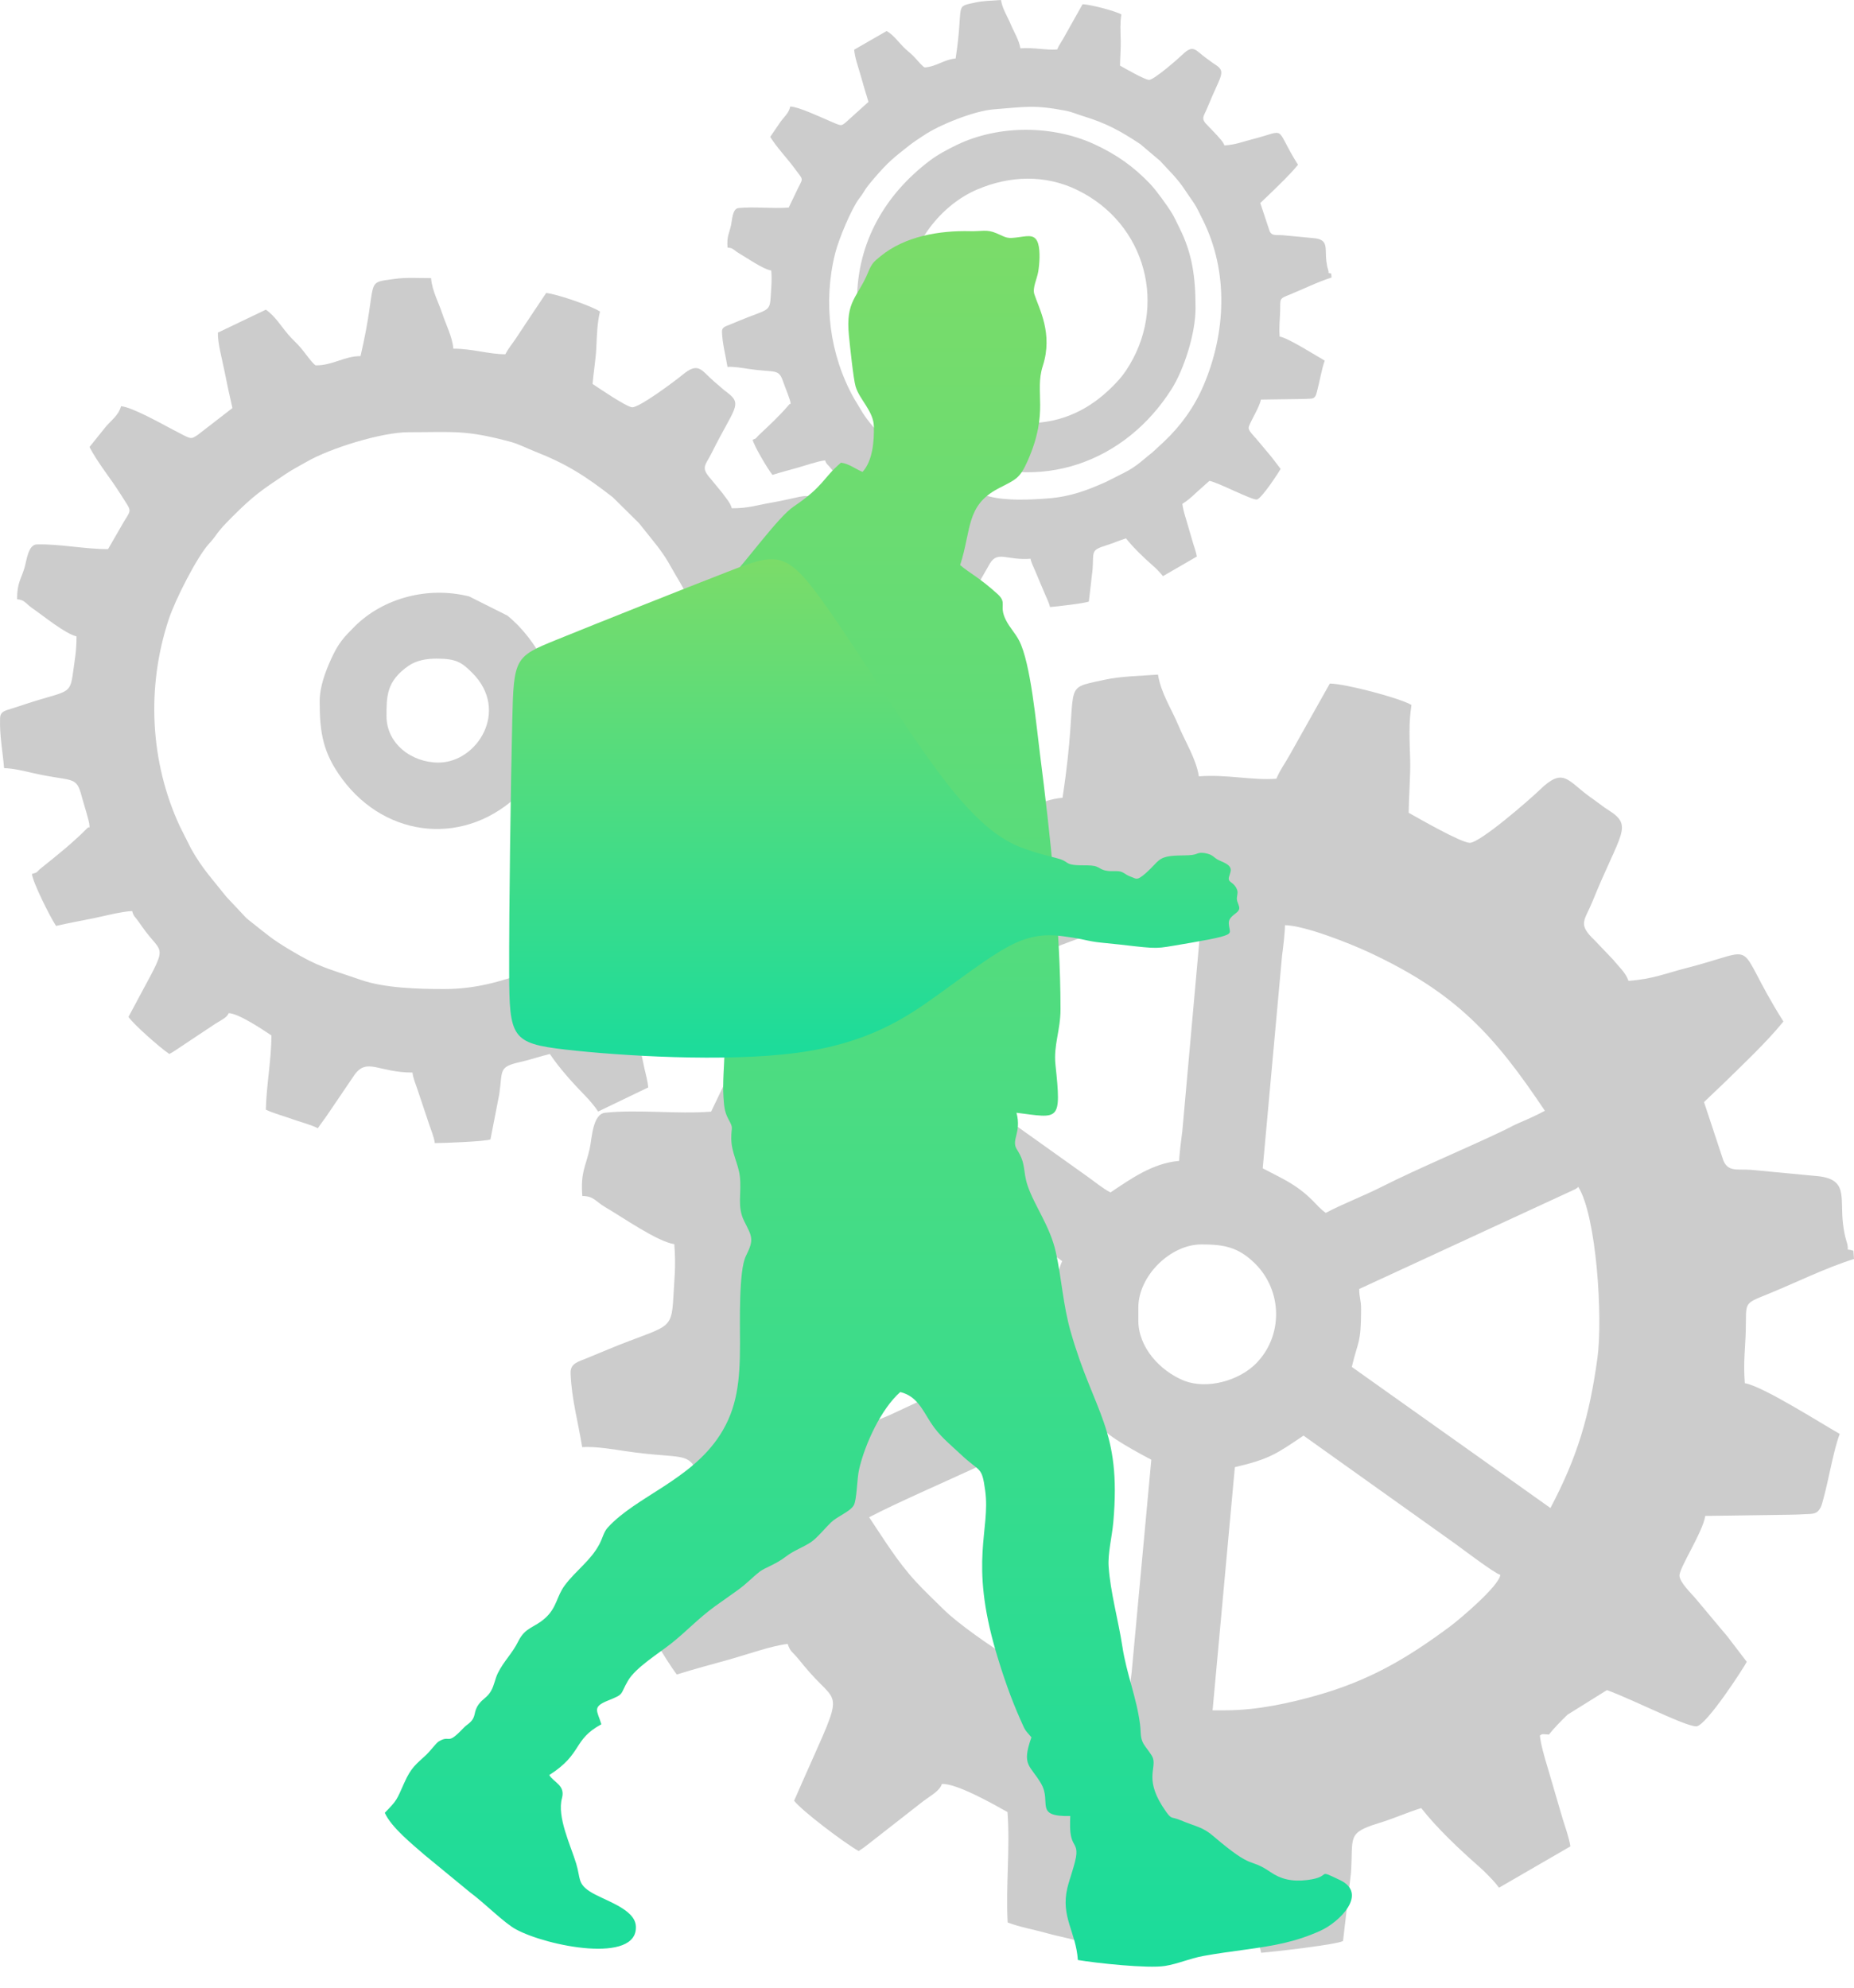
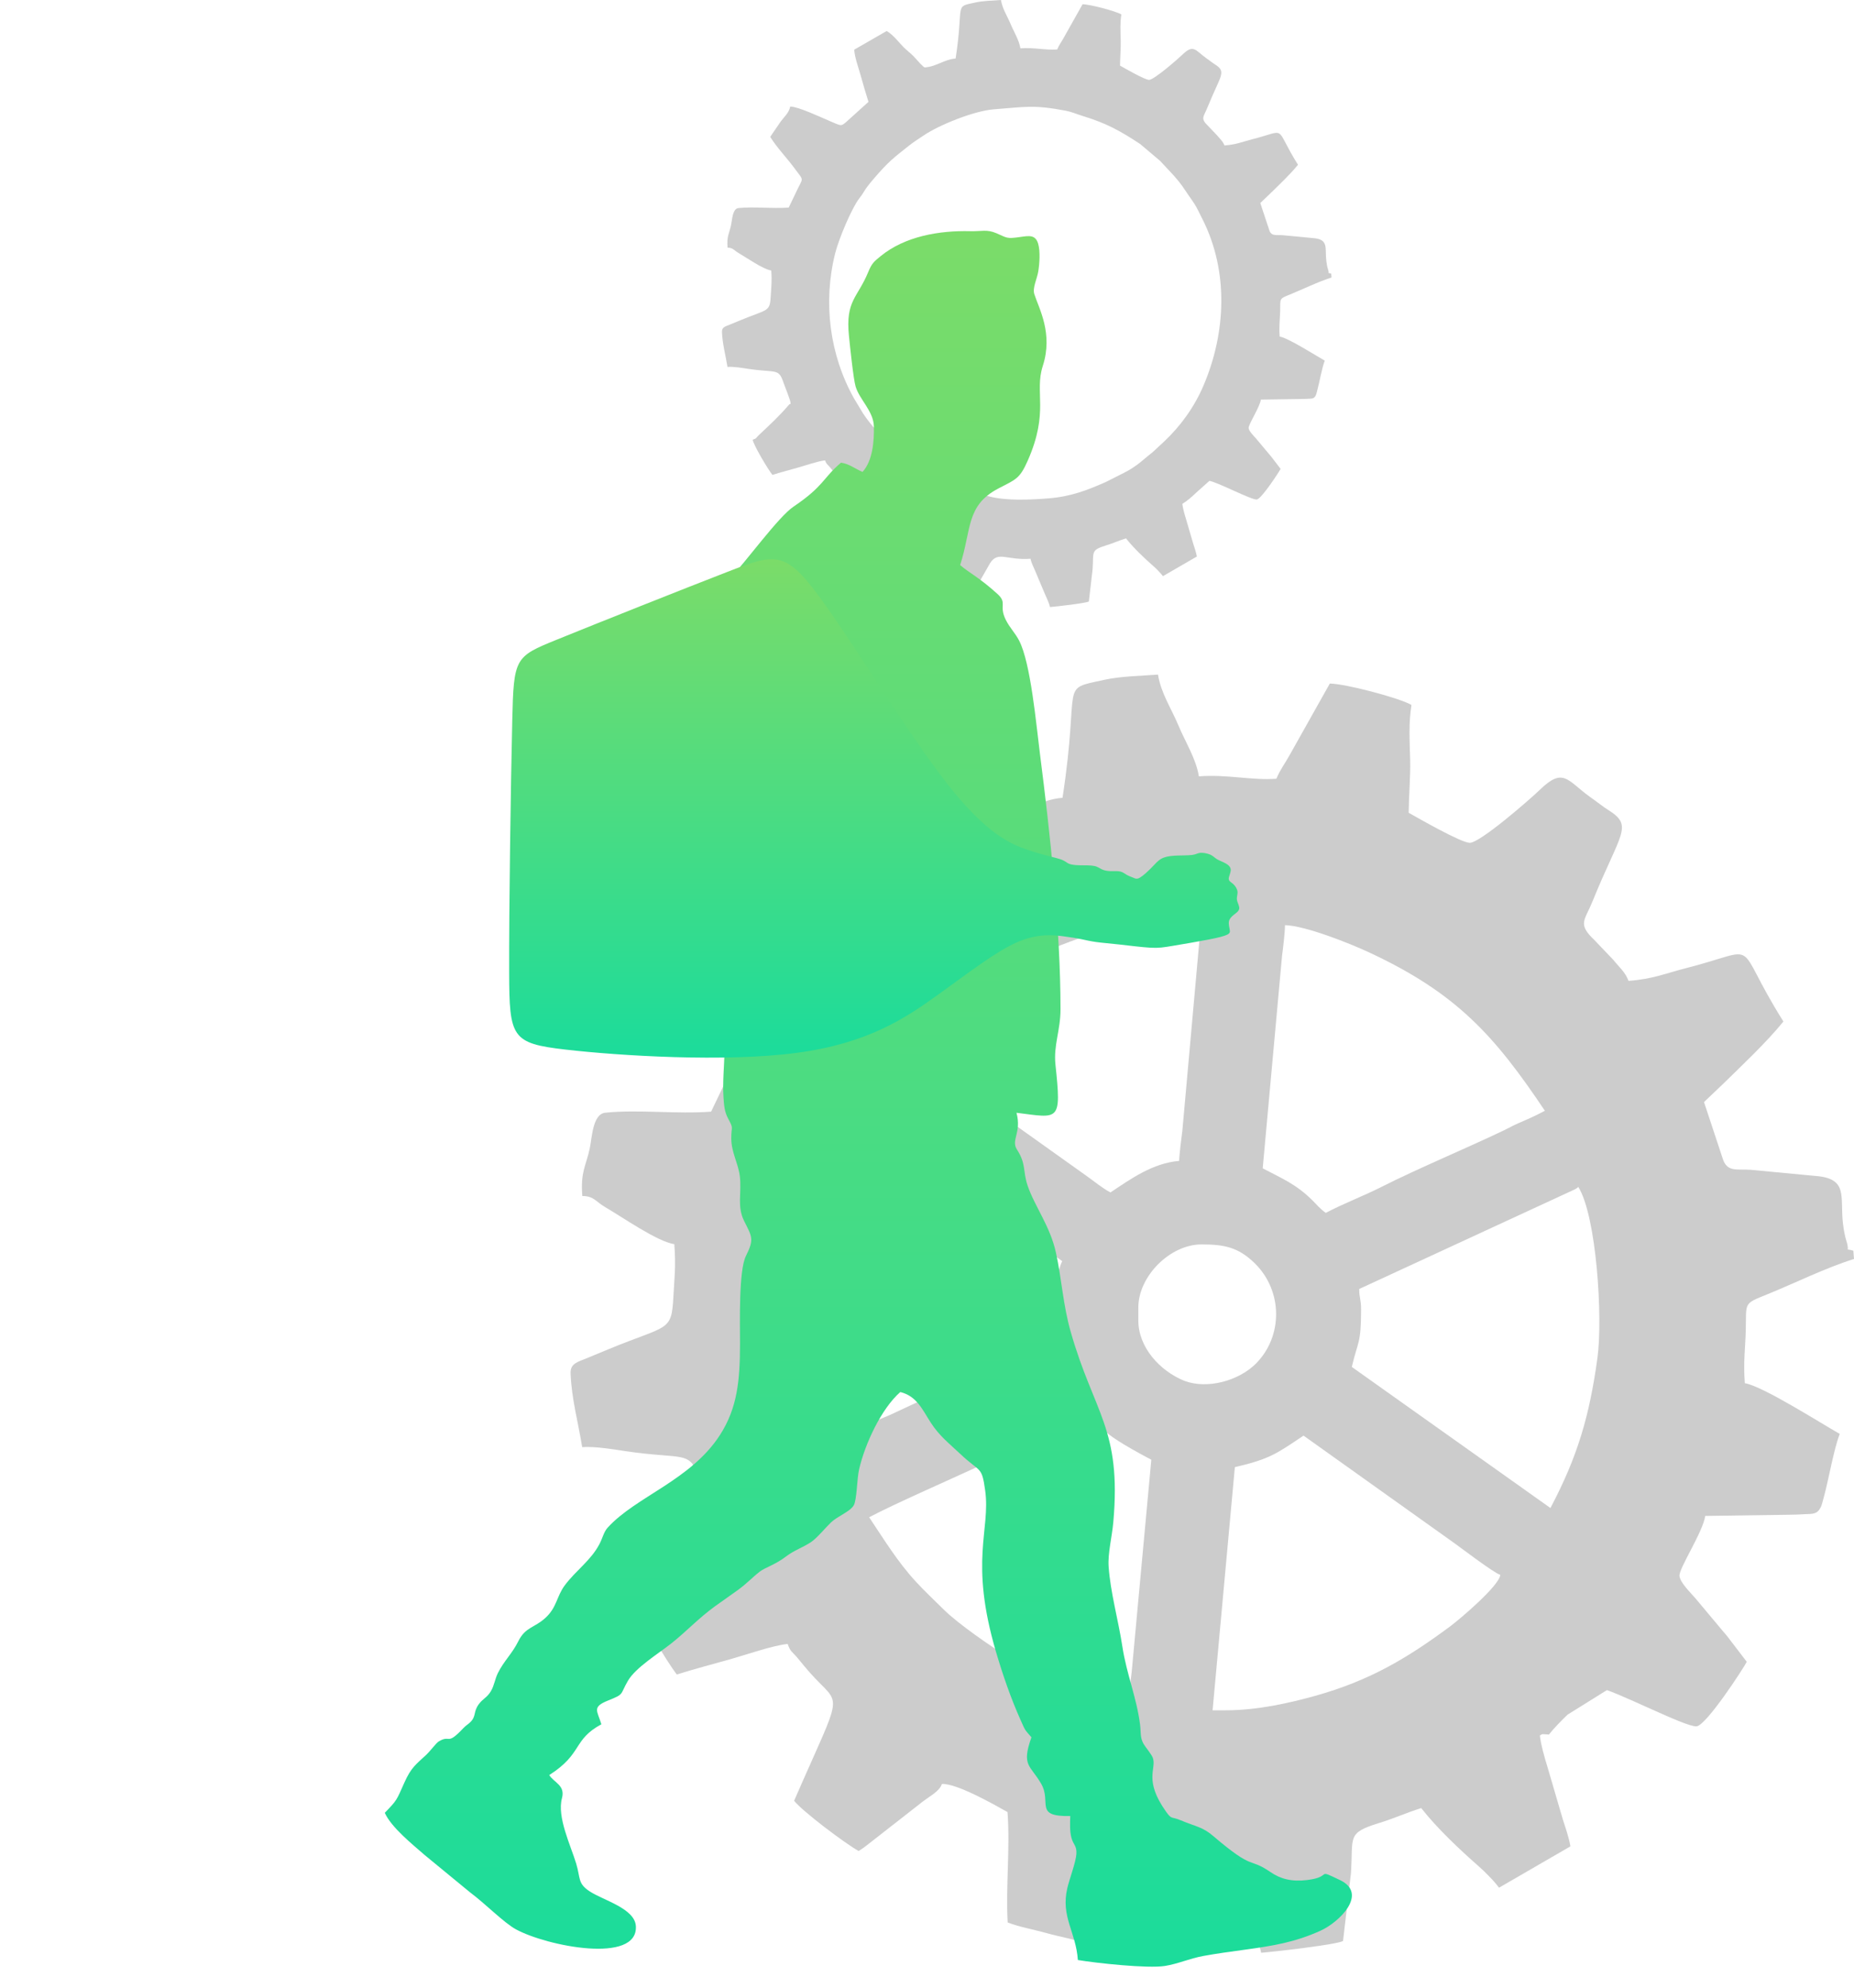
<svg xmlns="http://www.w3.org/2000/svg" width="83" height="89" viewBox="0 0 83 89" fill="none">
  <path fill-rule="evenodd" clip-rule="evenodd" d="M54.867 76.576H54.285L55.282 65.69C56.848 65.325 57.148 65.087 58.357 64.277L64.906 68.947C65.304 69.219 66.869 70.43 67.166 70.51C67.126 70.992 65.367 72.487 64.911 72.825C62.967 74.268 61.288 75.256 58.874 75.93C57.76 76.24 56.311 76.576 54.867 76.576V76.576ZM65.317 82.37H65.168L65.348 82.31L65.317 82.37ZM50.545 76.244C50.025 76.232 49.018 75.887 48.561 75.735C47.339 75.327 46.227 74.846 45.127 74.183C44.384 73.736 42.894 72.703 42.254 72.07C41.831 71.651 41.408 71.255 41.008 70.822C40.184 69.932 39.576 68.927 38.91 67.933C40.045 67.333 42.439 66.287 43.786 65.662C43.999 65.564 44.127 65.483 44.34 65.384L48.717 63.363C49.614 63.963 48.773 63.892 51.542 65.357L50.663 74.866C50.61 75.242 50.545 75.905 50.545 76.244V76.244ZM50.961 59.124V58.542C50.961 57.14 52.384 55.717 53.786 55.717C54.79 55.717 55.431 55.832 56.178 56.566C57.434 57.802 57.443 59.835 56.219 61.059C55.454 61.824 54.041 62.215 53.013 61.821C51.917 61.375 50.961 60.318 50.961 59.124V59.124ZM60.85 57.712L70.513 53.247C70.668 53.148 70.572 53.214 70.657 53.141C71.473 54.443 71.763 59.007 71.513 60.812C71.154 63.411 70.621 65.228 69.41 67.518L60.518 61.202C60.79 60.032 60.933 60.186 60.933 58.626C60.933 58.164 60.85 58.133 60.85 57.712ZM47.138 58.709L47.221 59.955C46.912 60.027 46.306 60.327 46.002 60.481L39.88 63.335C39.637 63.448 39.458 63.504 39.242 63.611C38.839 63.81 37.642 64.417 37.331 64.443C36.83 62.29 36.417 61.596 36.417 58.792C36.417 58.027 36.509 57.061 36.607 56.322C36.9 54.118 37.667 52.028 38.661 50.149L40.857 51.693C41.258 51.982 41.588 52.204 41.973 52.488L47.553 56.465C47.322 56.948 47.138 57.976 47.138 58.709V58.709ZM59.354 54.304C59.118 54.146 58.965 53.952 58.753 53.742C58.012 53.007 57.38 52.76 56.529 52.31L57.395 42.788C57.444 42.444 57.526 41.722 57.526 41.423C58.419 41.443 60.391 42.222 61.293 42.642C65.223 44.473 66.915 46.38 69.161 49.733C68.76 49.946 68.428 50.097 67.973 50.291C67.728 50.396 67.601 50.478 67.361 50.593C65.688 51.398 63.488 52.31 61.848 53.141C61.041 53.55 60.15 53.883 59.354 54.304ZM52.789 51.977C51.61 52.075 50.63 52.777 49.714 53.39C49.342 53.193 48.973 52.882 48.633 52.643L40.822 47.074C41.169 46.556 42.556 45.312 43.112 44.877C44.096 44.109 44.764 43.674 45.865 43.058C46.745 42.566 48.191 42.032 49.121 41.744C50.708 41.254 52.012 41.09 53.786 41.09L52.932 50.624C52.896 50.904 52.796 51.67 52.789 51.977ZM49.858 34.917L49.752 35.062C48.554 36.665 45.956 36.429 44.843 34.917C44.073 34.918 43.303 34.981 42.547 34.819C42.53 34.815 42.513 34.811 42.497 34.806C42.241 34.932 41.985 35.058 41.736 35.19C41.858 35.713 42.151 35.745 42.151 37.018C42.151 38.554 40.777 40.01 39.243 40.01C38.14 40.01 37.856 39.891 37.044 39.3C36.807 39.128 36.744 39.138 36.666 38.847C36.288 38.878 35.955 39.351 35.524 39.782C35.193 40.113 34.75 40.476 34.506 40.841C34.629 41.3 35.405 41.586 35.585 42.837C35.763 44.069 35.303 45.17 34.526 45.836C34.605 47.261 34.553 49.28 34.553 50.416C34.553 51.099 34.084 51.392 33.553 51.269C33.511 51.808 32.896 52.183 32.307 51.784C31.996 51.575 32.066 51.731 31.729 51.466L31.68 51.479C31.68 52.475 31.628 53.157 30.789 53.995C30.632 54.153 30.479 54.283 30.328 54.39C30.358 54.571 30.356 54.758 30.356 54.904C31.175 54.925 31.104 55.682 31.104 56.275C31.104 57.837 31.237 59.575 30.848 61.093C30.822 61.748 30.603 62.396 30.209 62.926C30.584 62.87 30.991 63.097 31.084 63.501L31.097 63.523L31.051 63.539L31.001 66.649C31.031 66.769 31.046 66.878 31.049 66.978C32.992 67.629 33.769 69.928 32.673 71.645C32.766 71.705 32.847 71.786 32.907 71.885L33.173 72.782C33.177 72.808 33.263 73.052 33.241 73.311C33.433 73.317 33.633 73.327 33.831 73.327C34.509 73.327 35.364 73.203 35.697 73.554L35.734 73.538C36.53 73.248 36.902 74.135 36.662 74.713C36.894 74.838 37.127 75.005 37.354 75.224C39.46 77.246 37.621 79.666 37.581 79.817C37.997 79.929 39.333 81.243 39.991 81.396C41.996 78.402 45.673 80.117 45.804 82.511C46.204 82.457 46.615 82.464 46.856 82.454C47.89 82.411 49.26 82.485 50.374 82.474C51.512 81.981 52.824 82.239 53.702 83.092L55.76 82.801C56.501 82.65 56.312 82.827 56.978 82.437L58.854 81.501C61.262 80.591 63.408 80.135 65.978 79.802L66.06 79.798C66.494 78.408 67.871 77.496 69.341 77.663C69.591 77.349 69.875 77.064 70.175 76.772L72.584 75.269C72.543 75.137 72.51 74.991 72.486 74.829C72.294 73.51 72.8 72.367 73.702 71.715C73.513 71.553 73.388 71.231 73.492 70.285L73.866 68.691C74.046 68.199 74.706 66.66 75.444 66.623C76.269 66.582 76.272 67.294 76.272 67.745L76.616 67.179C76.474 66.863 76.391 66.526 76.391 66.188V65.606C76.391 65.156 76.538 64.703 76.784 64.296C76.323 63.893 76.064 63.007 76.064 62.633C76.064 62.094 76.431 61.622 77.02 61.79C77.233 60.943 77.228 60.092 77.228 59.225C77.228 58.706 77.389 58.388 77.607 58.226C77.222 57.546 77.119 56.75 77.29 55.993C76.88 56.126 76.37 55.87 76.317 55.354L76.114 54.27C75.77 52.059 75.732 52.536 75.732 50.167C75.732 50.073 75.731 49.978 75.735 49.885C74.839 48.953 74.629 47.474 75.264 46.232C74.879 45.784 74.496 45.118 74.314 44.766L74.269 45.087C74.184 45.613 74.212 46.016 73.771 46.229C73.036 46.583 72.645 45.856 72.509 45.262L72.307 45.423C71.235 46.005 70.9 44.077 70.487 43.305C70.222 43.27 69.98 43.086 69.864 42.845C69.67 42.444 69.624 42.01 69.624 41.565C69.624 41.477 69.633 41.394 69.651 41.317C67.583 41.364 62.257 41.316 61.313 41.316C60.234 41.316 60.179 40.236 60.729 39.865C60.959 39.709 62.307 39.406 62.539 39.345C64.825 38.748 66.73 38.598 69.064 38.08L67.439 37.988C67.091 38.211 66.528 38.204 66.237 38.135C65.809 38.032 65.568 37.958 65.333 37.909H59.157C58.974 38.266 58.585 38.373 58.208 38.316C57.927 38.273 58.095 38.205 57.423 38.06L57.064 37.909L51.681 37.826C50.899 37.748 50.681 36.864 51.309 36.395C52.201 35.728 51.705 35.977 52.985 35.408L52.63 34.917H49.858V34.917ZM33.088 75.155L33.093 75.163L33.088 75.155ZM69.721 39.82C69.729 39.704 69.743 39.589 69.761 39.474C69.035 39.646 68.38 39.775 68.107 39.82H69.721ZM62.269 35.187C62.265 35.133 62.263 35.078 62.263 35.024C62.263 33.737 62.378 34.057 62.429 33.445L59.604 32.697C59.427 33.455 59.266 33.834 58.896 34.263L62.269 35.187ZM29.583 63.532L29.536 63.565L29.562 63.62C29.568 63.59 29.575 63.56 29.583 63.532ZM54.639 84.88C54.68 85.096 54.7 85.321 54.7 85.552C55.765 85.552 56.67 85.38 57.609 85.302C57.609 85.135 57.61 84.982 57.611 84.842C56.766 84.841 56.202 84.846 56.129 84.863C55.754 84.954 55.568 85.177 55.16 84.902L54.639 84.88ZM77.809 54.817C77.858 54.747 77.909 54.679 77.964 54.612C77.904 54.565 77.852 54.508 77.809 54.445V54.817Z" fill="#CCCCCC" />
  <path fill-rule="evenodd" clip-rule="evenodd" d="M56.294 77.189C54.576 77.32 52.354 77.431 50.718 76.999C48.44 76.397 47.924 76.39 45.906 75.381C44.637 74.747 44.394 74.535 43.194 73.726C42.869 73.508 42.88 73.529 42.578 73.24L41.419 72.182C40.472 71.145 39.681 70.449 38.838 69.17L37.986 67.755C35.692 63.657 35.056 58.718 36.209 54.099C36.553 52.722 37.773 49.827 38.473 48.925C39.105 48.11 38.818 48.257 39.874 47.027C41.219 45.46 41.691 45.1 43.2 43.912C43.707 43.513 44.03 43.336 44.533 42.989C45.988 41.988 49.328 40.652 51.146 40.513C54.144 40.284 54.871 40.061 57.928 40.636C58.479 40.739 58.97 40.959 59.561 41.141C61.787 41.828 63.048 42.517 64.978 43.791L66.772 45.313C67.348 45.846 66.328 44.889 66.899 45.433L68.154 46.779C68.959 47.701 68.96 47.808 69.593 48.714C69.919 49.18 70.199 49.561 70.46 50.112C70.621 50.45 70.707 50.61 70.84 50.873C73.34 55.833 73.033 61.636 70.928 66.558C70.064 68.578 68.793 70.349 67.196 71.85L66.103 72.863C65.367 73.42 64.664 74.177 63.403 74.794L61.72 75.645C59.971 76.42 58.396 77.028 56.294 77.189V77.189ZM47.567 35.72C46.491 35.802 45.791 36.474 44.666 36.56C44.535 36.57 43.937 35.871 43.789 35.708C43.431 35.311 43.279 35.209 42.898 34.873C42.278 34.325 41.78 33.53 41.067 33.128L38.011 34.887C38.041 35.568 38.414 36.593 38.617 37.32C38.872 38.228 39.095 38.988 39.353 39.807L37.202 41.75C36.733 42.12 36.819 42.091 35.559 41.553C34.737 41.202 32.714 40.252 31.973 40.247C31.859 40.858 31.41 41.21 31.081 41.663C31.066 41.684 31.045 41.714 31.03 41.734L30.091 43.109C30.762 44.174 31.631 45.052 32.378 46.063C33.346 47.372 33.192 46.852 32.498 48.389L31.835 49.772C30.275 49.891 28.607 49.666 27.096 49.82C26.527 49.878 26.503 50.954 26.401 51.423C26.223 52.243 25.986 52.453 26.069 53.549C26.594 53.552 26.659 53.798 27.12 54.064C27.873 54.499 29.413 55.586 30.188 55.706C30.265 56.716 30.188 57.259 30.145 58.079C30.061 59.648 29.904 59.308 27.242 60.409C26.989 60.514 26.674 60.642 26.34 60.783C25.871 60.981 25.525 61.03 25.544 61.498C25.59 62.648 25.882 63.669 26.063 64.793C26.641 64.749 27.553 64.905 27.963 64.967C30.687 65.377 30.867 64.882 31.341 66.268C31.486 66.69 31.983 67.889 32.005 68.17C32.026 68.442 32.045 68.138 31.844 68.376C30.979 69.396 29.997 70.305 29.013 71.227C28.703 71.517 28.866 71.506 28.441 71.655C28.525 72.183 29.852 74.402 30.3 74.973C31.099 74.721 31.861 74.524 32.709 74.285C33.361 74.102 34.593 73.671 35.262 73.605C35.393 73.979 35.454 73.927 35.731 74.263C35.941 74.517 36.038 74.642 36.241 74.872C37.683 76.507 37.807 75.442 35.551 80.626C35.918 81.094 37.799 82.514 38.441 82.877C38.645 82.748 38.684 82.713 38.878 82.563L41.328 80.648C41.684 80.381 42.066 80.189 42.166 79.874C42.813 79.839 44.448 80.762 45.104 81.132C45.225 82.722 45.023 84.453 45.111 86.075C45.643 86.282 46.306 86.396 46.877 86.558C47.41 86.71 48.175 86.836 48.644 87.04C48.844 86.686 49.058 86.377 49.28 85.979L50.823 83.284C51.572 82.117 52.399 83.046 54.628 82.876C54.682 83.215 54.904 83.642 55.051 83.988C55.231 84.411 55.379 84.759 55.543 85.154C55.693 85.515 55.844 85.874 55.996 86.231C56.129 86.542 56.403 87.088 56.459 87.432C57.036 87.388 59.845 87.066 60.125 86.905L60.478 83.879C60.595 82.242 60.261 82.078 61.731 81.625C62.478 81.394 62.92 81.175 63.625 80.954C64.346 81.87 65.318 82.784 66.204 83.566C66.411 83.749 66.444 83.786 66.645 83.989C66.858 84.206 66.942 84.304 67.109 84.518L70.304 82.668C70.242 82.279 70.076 81.812 69.964 81.459L69.263 79.065C69.169 78.767 68.976 78.096 68.937 77.706C69.436 77.391 69.817 77.058 70.243 76.646L71.49 75.534C72.329 75.691 75.442 77.333 75.949 77.294C76.395 77.26 78.121 74.584 78.199 74.404L77.334 73.272C77.256 73.171 77.189 73.103 77.106 73.002L75.916 71.579C75.703 71.325 75.211 70.864 75.187 70.556C75.161 70.215 76.228 68.611 76.341 67.873L80.178 67.819C80.364 67.82 80.596 67.805 80.786 67.796C81.173 67.779 81.345 67.802 81.51 67.487C81.559 67.393 81.603 67.2 81.649 67.032C81.869 66.23 82.09 64.901 82.362 64.201C81.511 63.72 78.895 62.051 78.112 61.931C78.039 60.977 78.136 60.345 78.155 59.557C78.185 58.307 78.032 58.391 79.1 57.958C80.396 57.433 81.687 56.781 83 56.368L82.972 55.999C82.532 55.86 82.841 56.123 82.659 55.561C82.598 55.371 82.541 55.073 82.508 54.8C82.361 53.577 82.772 52.759 81.254 52.649L78.389 52.377C77.785 52.331 77.362 52.488 77.148 51.95L76.285 49.343L77.173 48.497C78.043 47.643 79.068 46.685 79.84 45.736C77.489 42.01 78.994 42.454 75.459 43.353C74.559 43.582 74.013 43.833 72.905 43.917C72.77 43.532 72.469 43.283 72.223 42.974L71.376 42.087C70.613 41.359 70.941 41.23 71.295 40.355C72.546 37.266 73.144 36.991 72.006 36.27C71.814 36.148 71.821 36.148 71.647 36.02L71.506 35.916C71.486 35.901 71.457 35.879 71.436 35.864C71.415 35.849 71.386 35.827 71.365 35.812L71.152 35.66C70.157 34.932 69.986 34.348 68.945 35.353C68.473 35.809 66.253 37.742 65.796 37.736C65.403 37.73 63.496 36.634 63.063 36.39C63.068 35.741 63.149 34.699 63.131 34.037C63.103 33.054 63.06 32.397 63.189 31.562C62.606 31.233 60.214 30.61 59.533 30.605C59.137 31.306 58.764 31.972 58.358 32.697C58.135 33.094 57.98 33.37 57.749 33.782C57.501 34.226 57.333 34.422 57.14 34.866C56.034 34.95 54.949 34.662 53.672 34.76C53.544 33.963 53.057 33.205 52.756 32.482C52.441 31.722 51.976 31.045 51.841 30.204C51.048 30.265 50.196 30.273 49.438 30.438C47.371 30.889 48.378 30.448 47.567 35.72V35.72Z" fill="#CCCCCC" />
-   <path fill-rule="evenodd" clip-rule="evenodd" d="M46.038 18.944C45.553 18.944 45.151 18.906 44.728 18.804C43.805 18.583 42.849 18.077 42.191 17.412C41.256 16.467 40.566 15.122 40.566 13.752V13.19C40.566 11.205 41.981 9.232 43.759 8.479C45.204 7.866 46.778 7.809 48.206 8.497C51.313 9.992 52.306 13.742 50.414 16.584C50.222 16.874 50.03 17.08 49.792 17.318C48.797 18.313 47.554 18.944 46.038 18.944V18.944ZM38.367 13.471C38.367 15.136 38.878 16.544 39.724 17.821C40.015 18.261 40.663 18.968 41.069 19.329C41.23 19.472 41.428 19.601 41.601 19.732C41.929 19.98 42.423 20.265 42.811 20.44C46.543 22.113 50.382 20.694 52.456 17.41C52.982 16.576 53.522 14.973 53.522 13.798C53.522 12.406 53.382 11.355 52.79 10.181C52.681 9.966 52.596 9.762 52.474 9.561C52.262 9.21 51.756 8.51 51.477 8.22C50.736 7.45 49.997 6.927 49.017 6.47C47.14 5.596 44.712 5.585 42.842 6.485C42.428 6.684 41.974 6.927 41.628 7.19C39.645 8.691 38.367 10.83 38.367 13.471V13.471Z" fill="#CCCCCC" />
  <path fill-rule="evenodd" clip-rule="evenodd" d="M46.926 22.315C46.11 22.378 45.055 22.43 44.277 22.225C43.196 21.939 42.951 21.936 41.992 21.457C41.39 21.156 41.274 21.055 40.704 20.671C40.55 20.567 40.555 20.577 40.411 20.44L39.861 19.937C39.411 19.445 39.036 19.114 38.635 18.507L38.231 17.835C37.141 15.889 36.839 13.543 37.387 11.349C37.55 10.695 38.13 9.32 38.462 8.891C38.762 8.504 38.626 8.574 39.127 7.99C39.766 7.246 39.99 7.075 40.707 6.511C40.948 6.321 41.101 6.237 41.34 6.072C42.031 5.597 43.617 4.962 44.481 4.896C45.905 4.788 46.25 4.682 47.702 4.955C47.964 5.004 48.197 5.108 48.477 5.195C49.535 5.521 50.134 5.848 51.05 6.453L51.903 7.176C52.176 7.429 51.692 6.974 51.963 7.233L52.559 7.872C52.941 8.31 52.942 8.361 53.242 8.791C53.397 9.013 53.53 9.194 53.654 9.455C53.73 9.616 53.772 9.692 53.834 9.817C55.022 12.173 54.876 14.928 53.877 17.266C53.466 18.226 52.862 19.067 52.104 19.78L51.585 20.261C51.235 20.525 50.901 20.885 50.303 21.178L49.503 21.582C48.672 21.95 47.924 22.239 46.926 22.315V22.315ZM42.781 2.62C42.27 2.659 41.938 2.978 41.403 3.019C41.341 3.023 41.057 2.691 40.987 2.614C40.817 2.426 40.745 2.377 40.564 2.218C40.269 1.958 40.033 1.58 39.694 1.389L38.242 2.224C38.257 2.548 38.434 3.035 38.531 3.38C38.651 3.811 38.758 4.172 38.88 4.561L37.858 5.484C37.635 5.659 37.676 5.646 37.078 5.39C36.688 5.224 35.727 4.772 35.375 4.77C35.321 5.06 35.107 5.227 34.951 5.442C34.944 5.452 34.934 5.466 34.927 5.476L34.481 6.129C34.8 6.635 35.212 7.052 35.567 7.532C36.027 8.154 35.954 7.907 35.624 8.637L35.309 9.294C34.568 9.35 33.776 9.243 33.058 9.316C32.788 9.344 32.777 9.855 32.728 10.078C32.644 10.467 32.531 10.567 32.571 11.088C32.82 11.089 32.851 11.206 33.07 11.332C33.427 11.539 34.159 12.055 34.527 12.112C34.564 12.592 34.527 12.85 34.506 13.239C34.466 13.985 34.392 13.823 33.128 14.346C33.008 14.396 32.858 14.457 32.699 14.524C32.477 14.617 32.312 14.641 32.321 14.863C32.343 15.409 32.482 15.894 32.568 16.428C32.842 16.407 33.276 16.481 33.47 16.511C34.764 16.706 34.85 16.47 35.075 17.128C35.143 17.329 35.38 17.899 35.39 18.032C35.4 18.161 35.409 18.017 35.313 18.13C34.903 18.614 34.436 19.046 33.969 19.484C33.822 19.622 33.899 19.616 33.697 19.687C33.737 19.938 34.367 20.992 34.58 21.263C34.96 21.143 35.322 21.05 35.724 20.936C36.034 20.849 36.619 20.645 36.937 20.613C36.999 20.791 37.028 20.766 37.16 20.926C37.259 21.047 37.306 21.106 37.402 21.215C38.087 21.992 38.146 21.486 37.074 23.948C37.249 24.17 38.142 24.845 38.447 25.017C38.544 24.956 38.562 24.939 38.654 24.868L39.818 23.958C39.987 23.832 40.168 23.74 40.216 23.591C40.523 23.574 41.3 24.012 41.611 24.188C41.669 24.944 41.573 25.765 41.614 26.536C41.867 26.634 42.182 26.689 42.453 26.765C42.706 26.837 43.07 26.897 43.293 26.994C43.388 26.826 43.489 26.679 43.595 26.49L44.327 25.21C44.683 24.656 45.076 25.098 46.135 25.017C46.16 25.177 46.266 25.38 46.336 25.545C46.421 25.745 46.492 25.911 46.569 26.099C46.641 26.27 46.712 26.44 46.785 26.61C46.847 26.758 46.978 27.017 47.004 27.18C47.278 27.16 48.613 27.007 48.746 26.93L48.913 25.493C48.969 24.715 48.81 24.638 49.508 24.422C49.863 24.313 50.073 24.209 50.408 24.104C50.75 24.539 51.212 24.973 51.633 25.345C51.731 25.431 51.747 25.448 51.842 25.545C51.943 25.648 51.983 25.695 52.063 25.796L53.58 24.918C53.551 24.733 53.472 24.511 53.419 24.344L53.086 23.207C53.041 23.065 52.949 22.746 52.931 22.561C53.168 22.411 53.349 22.253 53.551 22.058L54.143 21.529C54.542 21.604 56.02 22.384 56.261 22.365C56.473 22.349 57.292 21.078 57.33 20.993L56.919 20.455C56.882 20.407 56.85 20.375 56.811 20.327L56.245 19.651C56.144 19.53 55.91 19.311 55.899 19.165C55.887 19.003 56.394 18.241 56.447 17.891L58.27 17.865C58.358 17.866 58.468 17.859 58.559 17.855C58.742 17.846 58.824 17.857 58.902 17.708C58.926 17.663 58.947 17.571 58.968 17.492C59.073 17.11 59.178 16.479 59.307 16.147C58.903 15.918 57.66 15.126 57.288 15.069C57.254 14.616 57.3 14.315 57.309 13.941C57.323 13.348 57.251 13.387 57.758 13.182C58.373 12.932 58.986 12.623 59.61 12.426L59.597 12.251C59.388 12.185 59.535 12.31 59.448 12.043C59.419 11.953 59.392 11.812 59.377 11.682C59.306 11.101 59.502 10.713 58.781 10.66L57.42 10.531C57.133 10.509 56.932 10.584 56.831 10.328L56.421 9.09L56.842 8.688C57.255 8.283 57.742 7.828 58.109 7.377C56.993 5.607 57.708 5.818 56.028 6.245C55.601 6.354 55.342 6.473 54.816 6.513C54.751 6.33 54.609 6.212 54.491 6.065L54.089 5.644C53.727 5.298 53.883 5.237 54.051 4.821C54.645 3.354 54.929 3.224 54.389 2.881C54.297 2.823 54.301 2.823 54.218 2.762L54.151 2.713C54.141 2.706 54.127 2.695 54.118 2.688C54.108 2.681 54.094 2.671 54.084 2.664L53.983 2.591C53.51 2.245 53.429 1.968 52.935 2.446C52.711 2.662 51.656 3.58 51.439 3.577C51.252 3.574 50.346 3.054 50.141 2.938C50.143 2.63 50.182 2.135 50.173 1.82C50.16 1.353 50.14 1.042 50.201 0.645C49.924 0.489 48.788 0.193 48.464 0.191C48.276 0.523 48.099 0.84 47.906 1.184C47.8 1.372 47.727 1.504 47.617 1.699C47.499 1.91 47.419 2.003 47.328 2.214C46.803 2.254 46.287 2.117 45.681 2.164C45.62 1.785 45.388 1.425 45.246 1.082C45.096 0.721 44.875 0.399 44.811 0C44.434 0.029 44.03 0.032 43.67 0.111C42.688 0.325 43.166 0.116 42.781 2.62V2.62Z" fill="#CCCCCC" />
-   <path fill-rule="evenodd" clip-rule="evenodd" d="M19.879 44.282C18.717 44.282 17.217 44.243 16.139 43.868C14.637 43.346 14.291 43.315 12.986 42.533C12.165 42.041 12.012 41.886 11.246 41.281C11.039 41.117 11.045 41.132 10.857 40.922L10.132 40.151C9.548 39.405 9.052 38.896 8.551 37.993L8.05 36.997C6.718 34.123 6.544 30.768 7.557 27.721C7.859 26.813 8.828 24.928 9.345 24.358C9.812 23.842 9.611 23.926 10.385 23.153C11.37 22.168 11.706 21.95 12.782 21.229C13.143 20.987 13.369 20.884 13.726 20.677C14.756 20.078 17.071 19.351 18.3 19.351C20.328 19.351 20.829 19.238 22.856 19.782C23.221 19.88 23.54 20.053 23.928 20.206C25.39 20.782 26.203 21.31 27.436 22.266L28.564 23.382C28.924 23.77 28.287 23.074 28.643 23.469L29.418 24.439C29.912 25.1 29.907 25.172 30.287 25.814C30.482 26.144 30.651 26.415 30.798 26.799C30.888 27.035 30.939 27.147 31.014 27.33C32.441 30.795 31.937 34.682 30.268 37.884C29.583 39.198 28.637 40.324 27.486 41.252L26.698 41.877C26.175 42.214 25.663 42.687 24.784 43.037L23.608 43.523C22.392 43.954 21.301 44.282 19.879 44.282ZM16.14 15.944C15.412 15.944 14.907 16.359 14.145 16.359C14.057 16.359 13.691 15.858 13.6 15.741C13.379 15.456 13.282 15.38 13.043 15.134C12.654 14.734 12.36 14.173 11.901 13.866L9.755 14.893C9.741 15.352 9.939 16.061 10.038 16.56C10.163 17.183 10.274 17.706 10.405 18.27L8.859 19.466C8.524 19.691 8.584 19.676 7.764 19.25C7.229 18.971 5.917 18.229 5.419 18.187C5.311 18.592 4.991 18.806 4.747 19.094C4.735 19.107 4.72 19.126 4.709 19.139L4.006 20.016C4.403 20.766 4.942 21.401 5.393 22.119C5.976 23.05 5.9 22.692 5.354 23.691L4.837 24.587C3.782 24.587 2.671 24.349 1.647 24.375C1.261 24.385 1.19 25.107 1.098 25.418C0.935 25.96 0.765 26.089 0.765 26.83C1.118 26.86 1.149 27.028 1.445 27.231C1.929 27.562 2.909 28.372 3.425 28.492C3.425 29.176 3.345 29.538 3.273 30.086C3.136 31.138 3.048 30.901 1.201 31.505C1.026 31.562 0.808 31.632 0.575 31.71C0.25 31.819 0.015 31.834 0.004 32.15C-0.025 32.925 0.12 33.627 0.183 34.393C0.574 34.393 1.18 34.544 1.452 34.607C3.263 35.023 3.41 34.699 3.658 35.656C3.733 35.947 4.006 36.779 4.006 36.969C4.006 37.153 4.035 36.95 3.887 37.099C3.253 37.741 2.546 38.302 1.837 38.872C1.614 39.051 1.724 39.051 1.43 39.13C1.46 39.489 2.238 41.05 2.51 41.457C3.061 41.328 3.584 41.235 4.166 41.118C4.614 41.028 5.465 40.802 5.918 40.792C5.987 41.05 6.03 41.018 6.199 41.258C6.327 41.44 6.387 41.529 6.511 41.694C7.397 42.868 7.535 42.158 5.752 45.529C5.975 45.862 7.166 46.914 7.58 47.191C7.723 47.115 7.752 47.093 7.89 47.002L9.636 45.84C9.889 45.679 10.156 45.569 10.239 45.363C10.676 45.372 11.728 46.077 12.151 46.36C12.151 47.436 11.926 48.589 11.901 49.684C12.249 49.851 12.689 49.962 13.064 50.1C13.415 50.229 13.924 50.354 14.228 50.515C14.381 50.287 14.541 50.09 14.71 49.834L15.886 48.101C16.45 47.354 16.958 48.022 18.467 48.022C18.486 48.253 18.613 48.551 18.694 48.792C18.794 49.085 18.875 49.327 18.965 49.601C19.047 49.852 19.13 50.101 19.215 50.349C19.288 50.565 19.444 50.946 19.464 51.18C19.854 51.18 21.76 51.108 21.957 51.014L22.35 48.997C22.512 47.902 22.296 47.775 23.308 47.545C23.823 47.429 24.131 47.304 24.616 47.191C25.054 47.845 25.661 48.509 26.217 49.081C26.347 49.214 26.367 49.24 26.491 49.388C26.623 49.545 26.675 49.615 26.777 49.767L29.021 48.687C28.999 48.422 28.911 48.1 28.854 47.857L28.505 46.211C28.458 46.005 28.362 45.544 28.356 45.28C28.708 45.093 28.981 44.889 29.289 44.634L30.184 43.95C30.741 44.099 32.75 45.363 33.093 45.363C33.395 45.363 34.693 43.652 34.755 43.534L34.231 42.729C34.184 42.657 34.143 42.607 34.092 42.536L33.365 41.518C33.234 41.336 32.927 41 32.927 40.792C32.927 40.561 33.727 39.537 33.841 39.047L36.424 39.208C36.55 39.218 36.706 39.219 36.834 39.223C37.095 39.231 37.21 39.256 37.337 39.053C37.375 38.992 37.414 38.864 37.454 38.754C37.643 38.225 37.86 37.343 38.079 36.886C37.532 36.519 35.857 35.262 35.337 35.141C35.337 34.496 35.435 34.075 35.488 33.547C35.573 32.708 35.465 32.756 36.206 32.52C37.104 32.233 38.006 31.861 38.91 31.65V31.401C38.622 31.285 38.816 31.478 38.723 31.09C38.691 30.959 38.669 30.756 38.66 30.571C38.624 29.741 38.943 29.212 37.927 29.06L36.014 28.73C35.61 28.667 35.318 28.752 35.201 28.379L34.755 26.581L35.395 26.058C36.025 25.528 36.763 24.936 37.331 24.337C35.941 21.71 36.931 22.087 34.507 22.51C33.89 22.617 33.51 22.758 32.761 22.758C32.69 22.492 32.5 22.309 32.35 22.088L31.826 21.449C31.35 20.919 31.577 20.85 31.861 20.279C32.86 18.266 33.277 18.112 32.549 17.568C32.426 17.477 32.43 17.477 32.319 17.382L32.23 17.305C32.218 17.294 32.199 17.277 32.186 17.266C32.173 17.255 32.154 17.239 32.141 17.228L32.006 17.114C31.373 16.573 31.288 16.172 30.537 16.795C30.196 17.077 28.604 18.263 28.296 18.235C28.032 18.211 26.806 17.377 26.528 17.19C26.564 16.753 26.672 16.057 26.694 15.611C26.726 14.948 26.731 14.504 26.86 13.949C26.485 13.698 24.908 13.156 24.45 13.118C24.148 13.569 23.863 13.998 23.552 14.464C23.382 14.72 23.264 14.898 23.088 15.163C22.897 15.449 22.775 15.572 22.622 15.861C21.874 15.861 21.159 15.611 20.295 15.611C20.25 15.069 19.961 14.534 19.796 14.032C19.623 13.505 19.345 13.026 19.298 12.453C18.761 12.453 18.188 12.415 17.669 12.487C16.256 12.684 16.956 12.439 16.14 15.944V15.944Z" fill="#CCCCCC" />
-   <path fill-rule="evenodd" clip-rule="evenodd" d="M19.63 34.143C18.408 34.143 17.303 33.282 17.303 32.066C17.303 31.191 17.295 30.498 18.289 29.811C18.643 29.566 19.095 29.489 19.547 29.489C20.446 29.489 20.684 29.669 21.148 30.133C22.825 31.81 21.369 34.143 19.63 34.143V34.143ZM14.311 31.401C14.311 32.821 14.46 33.715 15.321 34.879C17.312 37.568 20.897 37.908 23.31 35.496C23.554 35.252 23.693 35.047 23.906 34.763C24.415 34.084 24.866 32.543 24.866 31.733C24.866 30.324 24.129 28.98 23.195 28.002L23.069 27.879C22.941 27.758 22.843 27.663 22.718 27.564L21.003 26.704C19.163 26.244 17.159 26.767 15.87 28.056C15.4 28.526 15.157 28.786 14.851 29.448C14.572 30.053 14.311 30.739 14.311 31.401V31.401Z" fill="#CCCCCC" />
  <path fill-rule="evenodd" clip-rule="evenodd" d="M42.984 25.301C43.442 25.689 43.825 25.843 44.651 26.59C45.112 27.008 44.705 27.1 45.024 27.746C45.204 28.11 45.438 28.324 45.622 28.677C46.144 29.681 46.386 32.419 46.559 33.77C47.011 37.302 47.477 41.596 47.477 45.183C47.477 46.139 47.158 46.793 47.251 47.67C47.525 50.255 47.417 50.062 45.507 49.822C45.743 50.723 45.248 51.038 45.526 51.467C45.951 52.124 45.779 52.423 46.007 53.092C46.322 54.016 47.013 54.898 47.273 56.087C47.536 57.294 47.587 58.409 47.929 59.614C48.973 63.285 50.216 63.96 49.84 68.16C49.781 68.821 49.59 69.542 49.631 70.141C49.71 71.292 50.066 72.542 50.246 73.72C50.436 74.963 50.881 75.99 51.037 77.204C51.083 77.567 51.031 77.795 51.197 78.083C51.283 78.233 51.563 78.554 51.616 78.721C51.771 79.213 51.2 79.701 52.197 81.108C52.461 81.481 52.427 81.321 52.851 81.498C53.572 81.799 53.831 81.792 54.315 82.206C56.183 83.802 55.875 83.129 56.885 83.824C57.329 84.129 57.835 84.261 58.529 84.174C59.694 84.029 58.865 83.641 59.99 84.178C61.262 84.786 59.962 86.064 59.108 86.448C57.983 86.954 57.042 87.116 55.689 87.3C55.089 87.382 54.486 87.463 53.878 87.574C53.236 87.692 52.746 87.927 52.152 88.022C51.384 88.144 49.08 87.896 48.254 87.756C48.167 86.49 47.481 85.828 47.782 84.535C47.876 84.132 48.168 83.368 48.188 83.005C48.21 82.628 48.053 82.611 47.964 82.278C47.888 81.997 47.902 81.611 47.914 81.31C46.265 81.342 47.101 80.703 46.606 79.855C46.118 79.017 45.718 79.067 46.176 77.785C45.852 77.415 45.906 77.492 45.683 76.996C45.252 76.033 44.898 75.005 44.594 73.977C43.382 69.869 44.35 68.515 44.105 66.738C43.95 65.615 43.894 65.953 42.999 65.106C42.486 64.621 42.057 64.296 41.671 63.7C41.291 63.113 41.049 62.511 40.304 62.326C39.462 63.064 38.724 64.633 38.458 65.797C38.363 66.212 38.361 67.172 38.218 67.403C38.038 67.695 37.501 67.879 37.202 68.164C36.961 68.394 36.574 68.867 36.31 69.043C35.951 69.284 35.552 69.41 35.187 69.69C34.713 70.055 34.251 70.183 34.014 70.366C33.689 70.618 33.459 70.877 33.053 71.176C32.706 71.431 32.365 71.66 32.017 71.912C31.25 72.471 30.753 73.024 30.058 73.577C29.475 74.04 28.458 74.66 28.113 75.252C27.74 75.892 27.97 75.838 27.224 76.137C26.485 76.433 26.742 76.593 26.922 77.202C25.626 77.905 26.104 78.506 24.589 79.476C24.795 79.811 25.316 79.931 25.158 80.51C24.928 81.355 25.548 82.622 25.795 83.44C25.995 84.102 25.853 84.326 26.402 84.685C27.017 85.087 28.424 85.446 28.467 86.244C28.56 87.942 24.497 87.143 23.098 86.383C22.566 86.095 21.717 85.227 21.045 84.728L19.012 83.056C18.466 82.579 17.516 81.817 17.226 81.166C17.79 80.583 17.748 80.606 18.102 79.815C18.413 79.116 18.636 78.989 19.098 78.554C19.254 78.407 19.525 78.04 19.642 77.97C20.181 77.645 19.978 78.188 20.739 77.379C20.857 77.254 20.943 77.213 21.042 77.119C21.337 76.838 21.174 76.658 21.435 76.302C21.62 76.051 21.81 76.004 21.977 75.718C22.132 75.454 22.159 75.168 22.291 74.905C22.567 74.354 22.925 74.046 23.205 73.482C23.523 72.842 23.924 72.889 24.415 72.44C24.938 71.962 24.912 71.48 25.286 70.978C25.784 70.311 26.441 69.879 26.831 69.143C26.987 68.849 27.023 68.596 27.208 68.393C28.48 66.997 30.929 66.276 32.235 64.244C33.007 63.044 33.129 61.813 33.129 60.156C33.13 59.258 33.064 56.885 33.395 56.23C33.773 55.479 33.665 55.372 33.313 54.668C32.988 54.018 33.206 53.424 33.123 52.682C33.056 52.094 32.744 51.618 32.738 50.981C32.733 50.393 32.862 50.576 32.595 50.078C32.437 49.784 32.413 49.508 32.389 49.13C32.345 48.443 32.422 47.726 32.437 47.035C32.459 46.057 32.343 45.937 32.146 45.133C31.886 44.067 32.157 38.432 32.179 36.892C32.199 35.524 32.218 34.153 32.365 32.802C32.461 31.911 32.681 30.856 32.313 29.993C32.088 29.465 32.058 29.764 31.662 29.494C31.623 29.235 31.739 29.169 31.555 28.823C31.427 28.584 31.235 28.427 31.139 28.183C30.679 27.02 32.079 26.532 32.686 25.893C33.407 25.134 34.848 23.141 35.52 22.687C36.895 21.758 36.825 21.418 37.648 20.716C38.015 20.763 38.275 20.988 38.614 21.129C39.074 20.626 39.135 19.738 39.122 19.096C39.107 18.406 38.479 17.896 38.304 17.305C38.203 16.968 38.05 15.473 38.005 15.028C37.846 13.457 38.397 13.329 38.866 12.187C39.03 11.786 39.122 11.716 39.429 11.465C40.515 10.579 42.048 10.315 43.444 10.351C43.954 10.364 44.174 10.256 44.613 10.445C45.095 10.653 45.059 10.699 45.664 10.612C46.075 10.553 46.355 10.502 46.477 10.915C46.576 11.254 46.538 11.811 46.48 12.16C46.426 12.489 46.214 12.889 46.306 13.174C46.517 13.826 47.152 14.932 46.684 16.384C46.298 17.579 46.979 18.422 46.011 20.622C45.644 21.456 45.468 21.464 44.684 21.877C43.241 22.637 43.498 23.703 42.984 25.301V25.301Z" fill="url(#paint0_linear_231_2)" />
  <path fill-rule="evenodd" clip-rule="evenodd" d="M45.517 42.194C46.454 41.781 47.158 41.863 47.6 41.92C48.041 41.978 48.221 42.011 48.414 42.051C48.606 42.092 48.81 42.141 49.076 42.178C49.342 42.215 49.669 42.239 50.115 42.289C50.561 42.338 51.126 42.411 51.506 42.432C51.887 42.452 52.083 42.419 52.521 42.346C52.958 42.272 53.638 42.158 54.1 42.068C54.562 41.978 54.807 41.912 54.934 41.851C55.061 41.789 55.069 41.732 55.053 41.63C55.036 41.528 54.996 41.38 55.016 41.262C55.036 41.143 55.118 41.053 55.225 40.967C55.331 40.881 55.462 40.8 55.478 40.685C55.495 40.57 55.397 40.423 55.376 40.292C55.356 40.161 55.413 40.047 55.401 39.924C55.388 39.801 55.307 39.67 55.213 39.585C55.118 39.499 55.012 39.458 55.008 39.351C55.004 39.245 55.102 39.073 55.098 38.942C55.094 38.812 54.987 38.721 54.861 38.652C54.734 38.582 54.587 38.533 54.48 38.468C54.374 38.402 54.308 38.321 54.178 38.263C54.047 38.206 53.85 38.173 53.727 38.185C53.605 38.198 53.556 38.255 53.363 38.28C53.171 38.304 52.836 38.296 52.574 38.312C52.312 38.329 52.124 38.37 51.977 38.456C51.83 38.541 51.723 38.672 51.559 38.84C51.396 39.008 51.175 39.212 51.032 39.294C50.889 39.376 50.823 39.335 50.737 39.298C50.651 39.261 50.545 39.229 50.451 39.175C50.357 39.122 50.275 39.049 50.152 39.02C50.029 38.991 49.866 39.008 49.719 39.004C49.571 38.999 49.44 38.975 49.334 38.926C49.228 38.877 49.146 38.803 48.982 38.771C48.819 38.738 48.573 38.746 48.361 38.742C48.148 38.738 47.968 38.721 47.853 38.672C47.739 38.623 47.69 38.541 47.452 38.464C47.215 38.386 46.79 38.312 46.033 38.059C45.276 37.805 44.188 37.371 42.396 35.081C40.605 32.79 38.109 28.642 36.624 26.642C35.139 24.641 34.665 24.788 32.579 25.599C30.492 26.408 26.794 27.881 24.921 28.642C23.047 29.403 22.998 29.452 22.933 32.258C22.867 35.064 22.785 40.628 22.794 43.54C22.802 46.453 22.9 46.715 25.313 46.993C27.727 47.271 32.456 47.566 35.663 47.14C38.87 46.715 40.555 45.569 41.983 44.543C43.411 43.516 44.581 42.608 45.517 42.194V42.194Z" fill="url(#paint1_linear_231_2)" />
  <defs>
    <linearGradient id="paint0_linear_231_2" x1="38.874" y1="10.332" x2="38.874" y2="88.055" gradientUnits="userSpaceOnUse">
      <stop stop-color="#7BDC69" />
      <stop offset="1" stop-color="#1BDC9B" />
    </linearGradient>
    <linearGradient id="paint1_linear_231_2" x1="39.136" y1="25.039" x2="39.136" y2="47.354" gradientUnits="userSpaceOnUse">
      <stop stop-color="#7BDC69" />
      <stop offset="1" stop-color="#1BDC9B" />
    </linearGradient>
  </defs>
</svg>